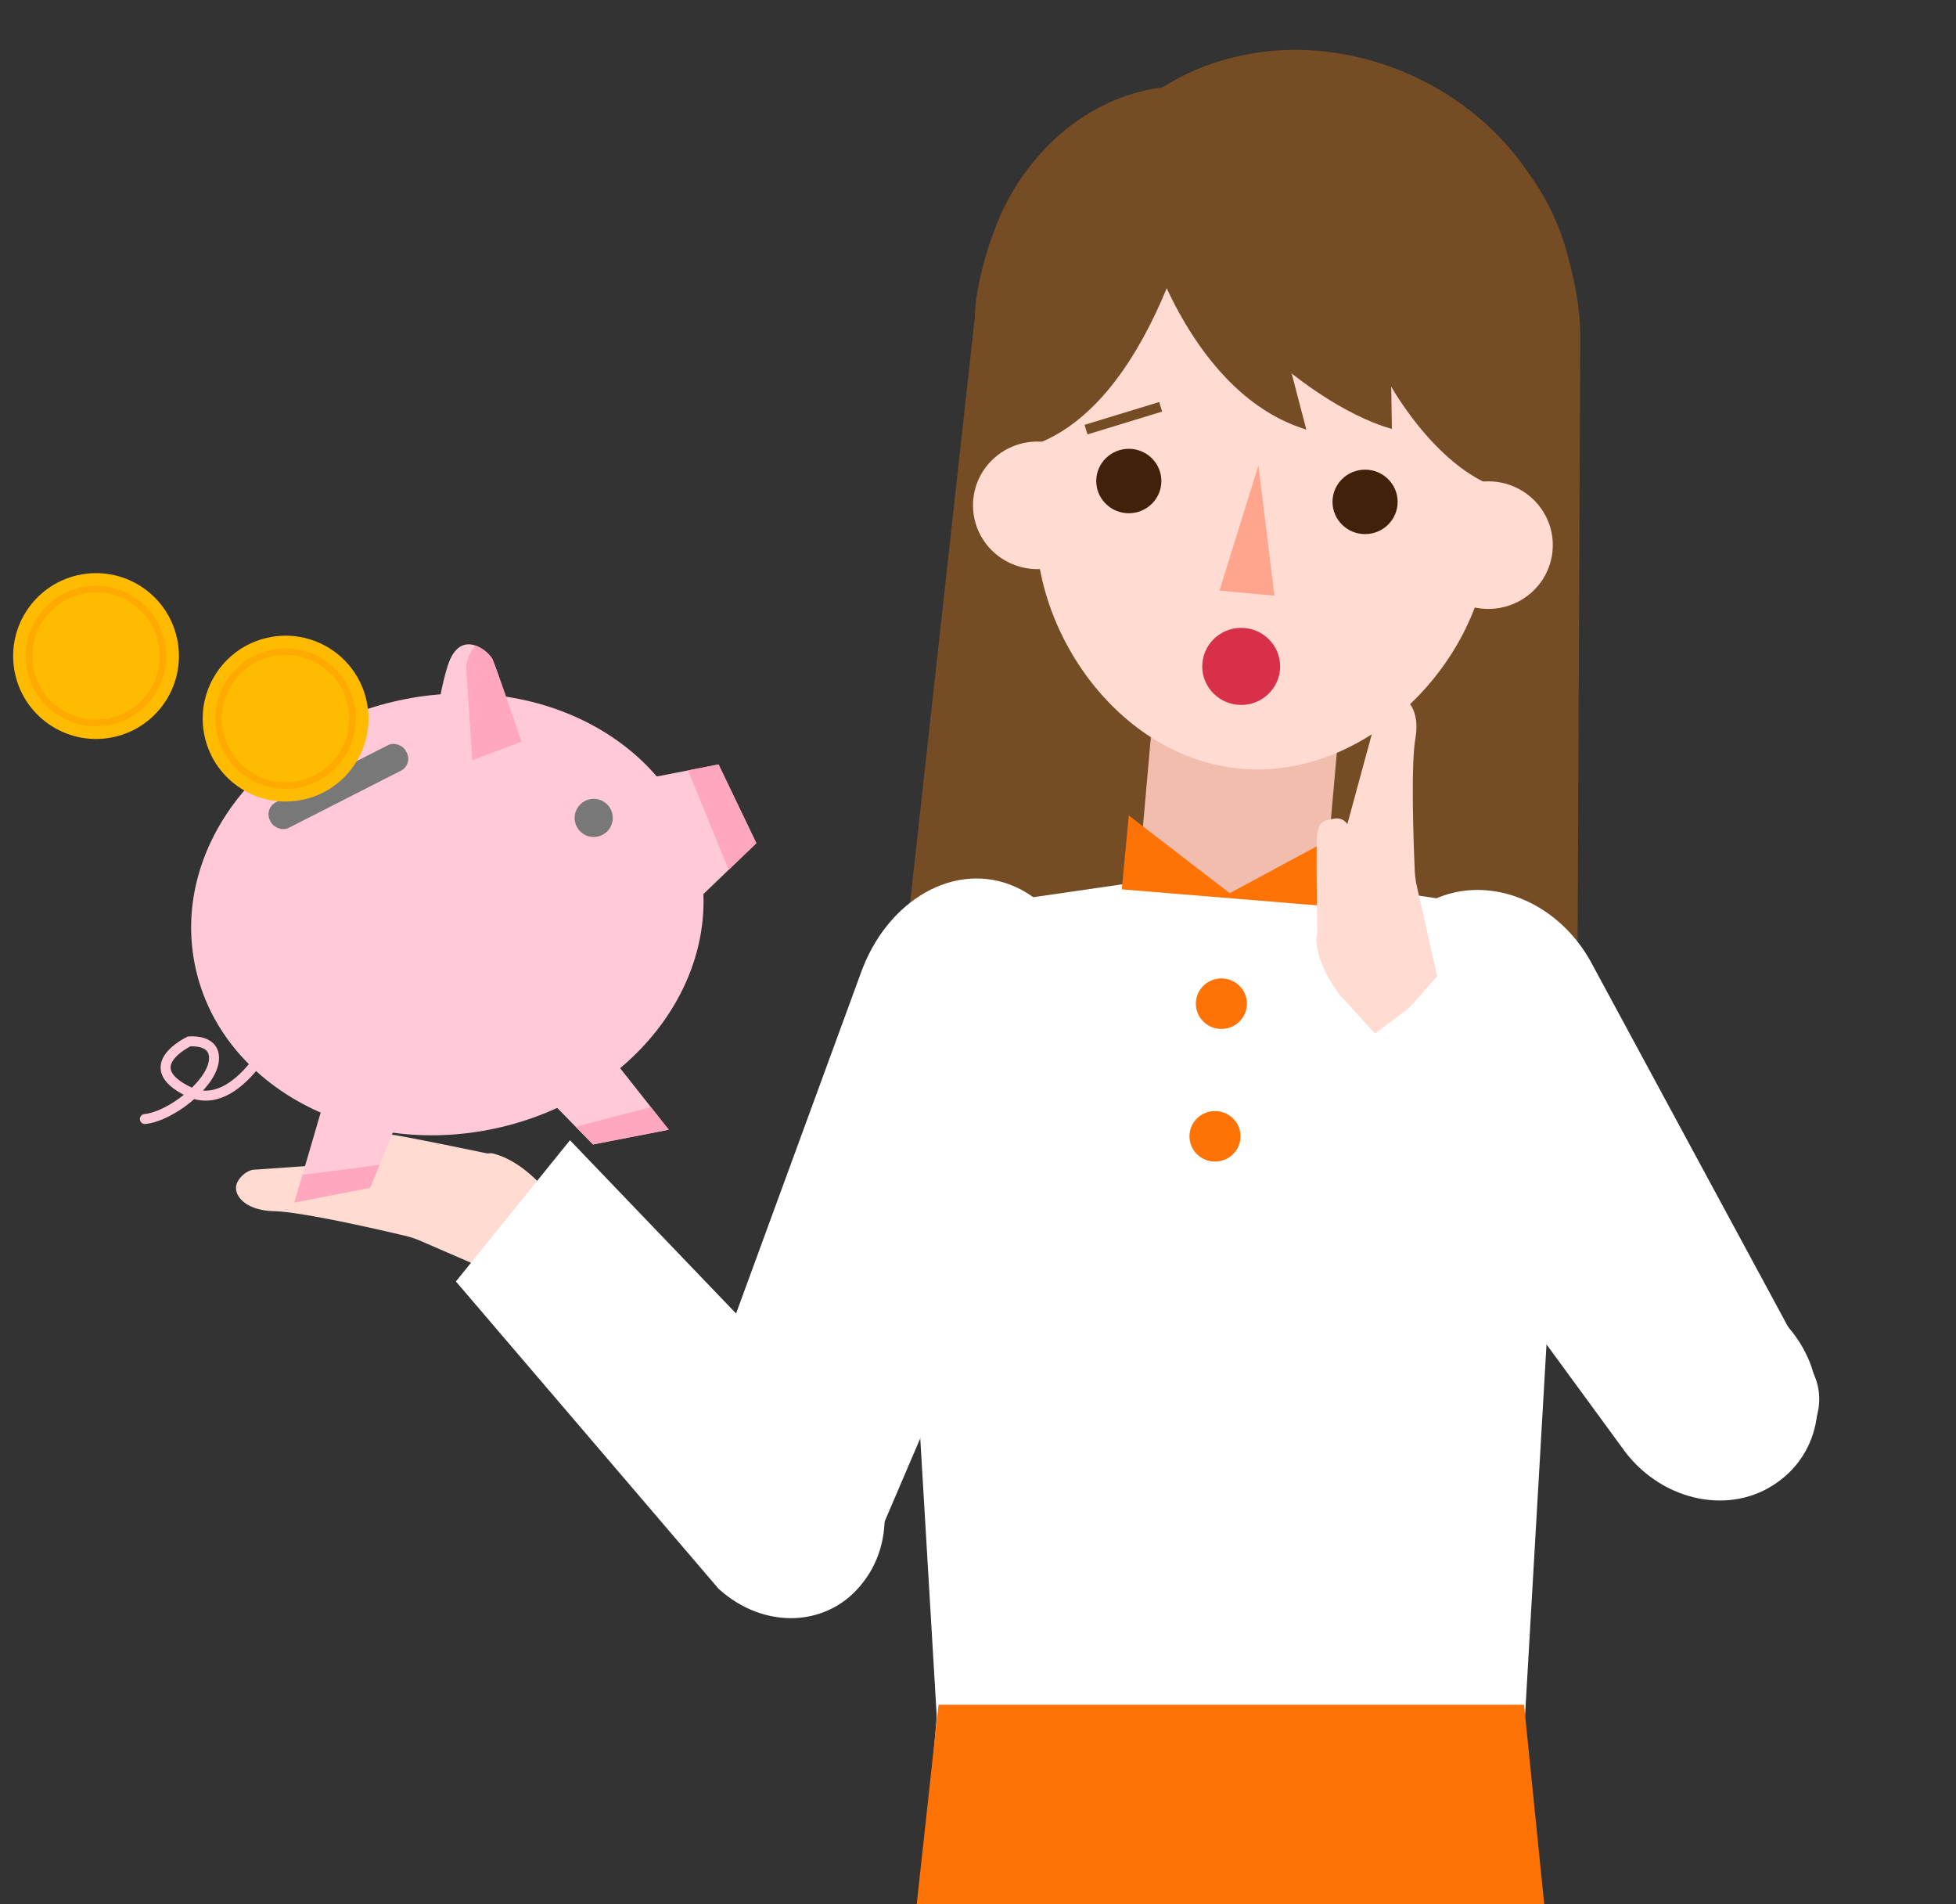
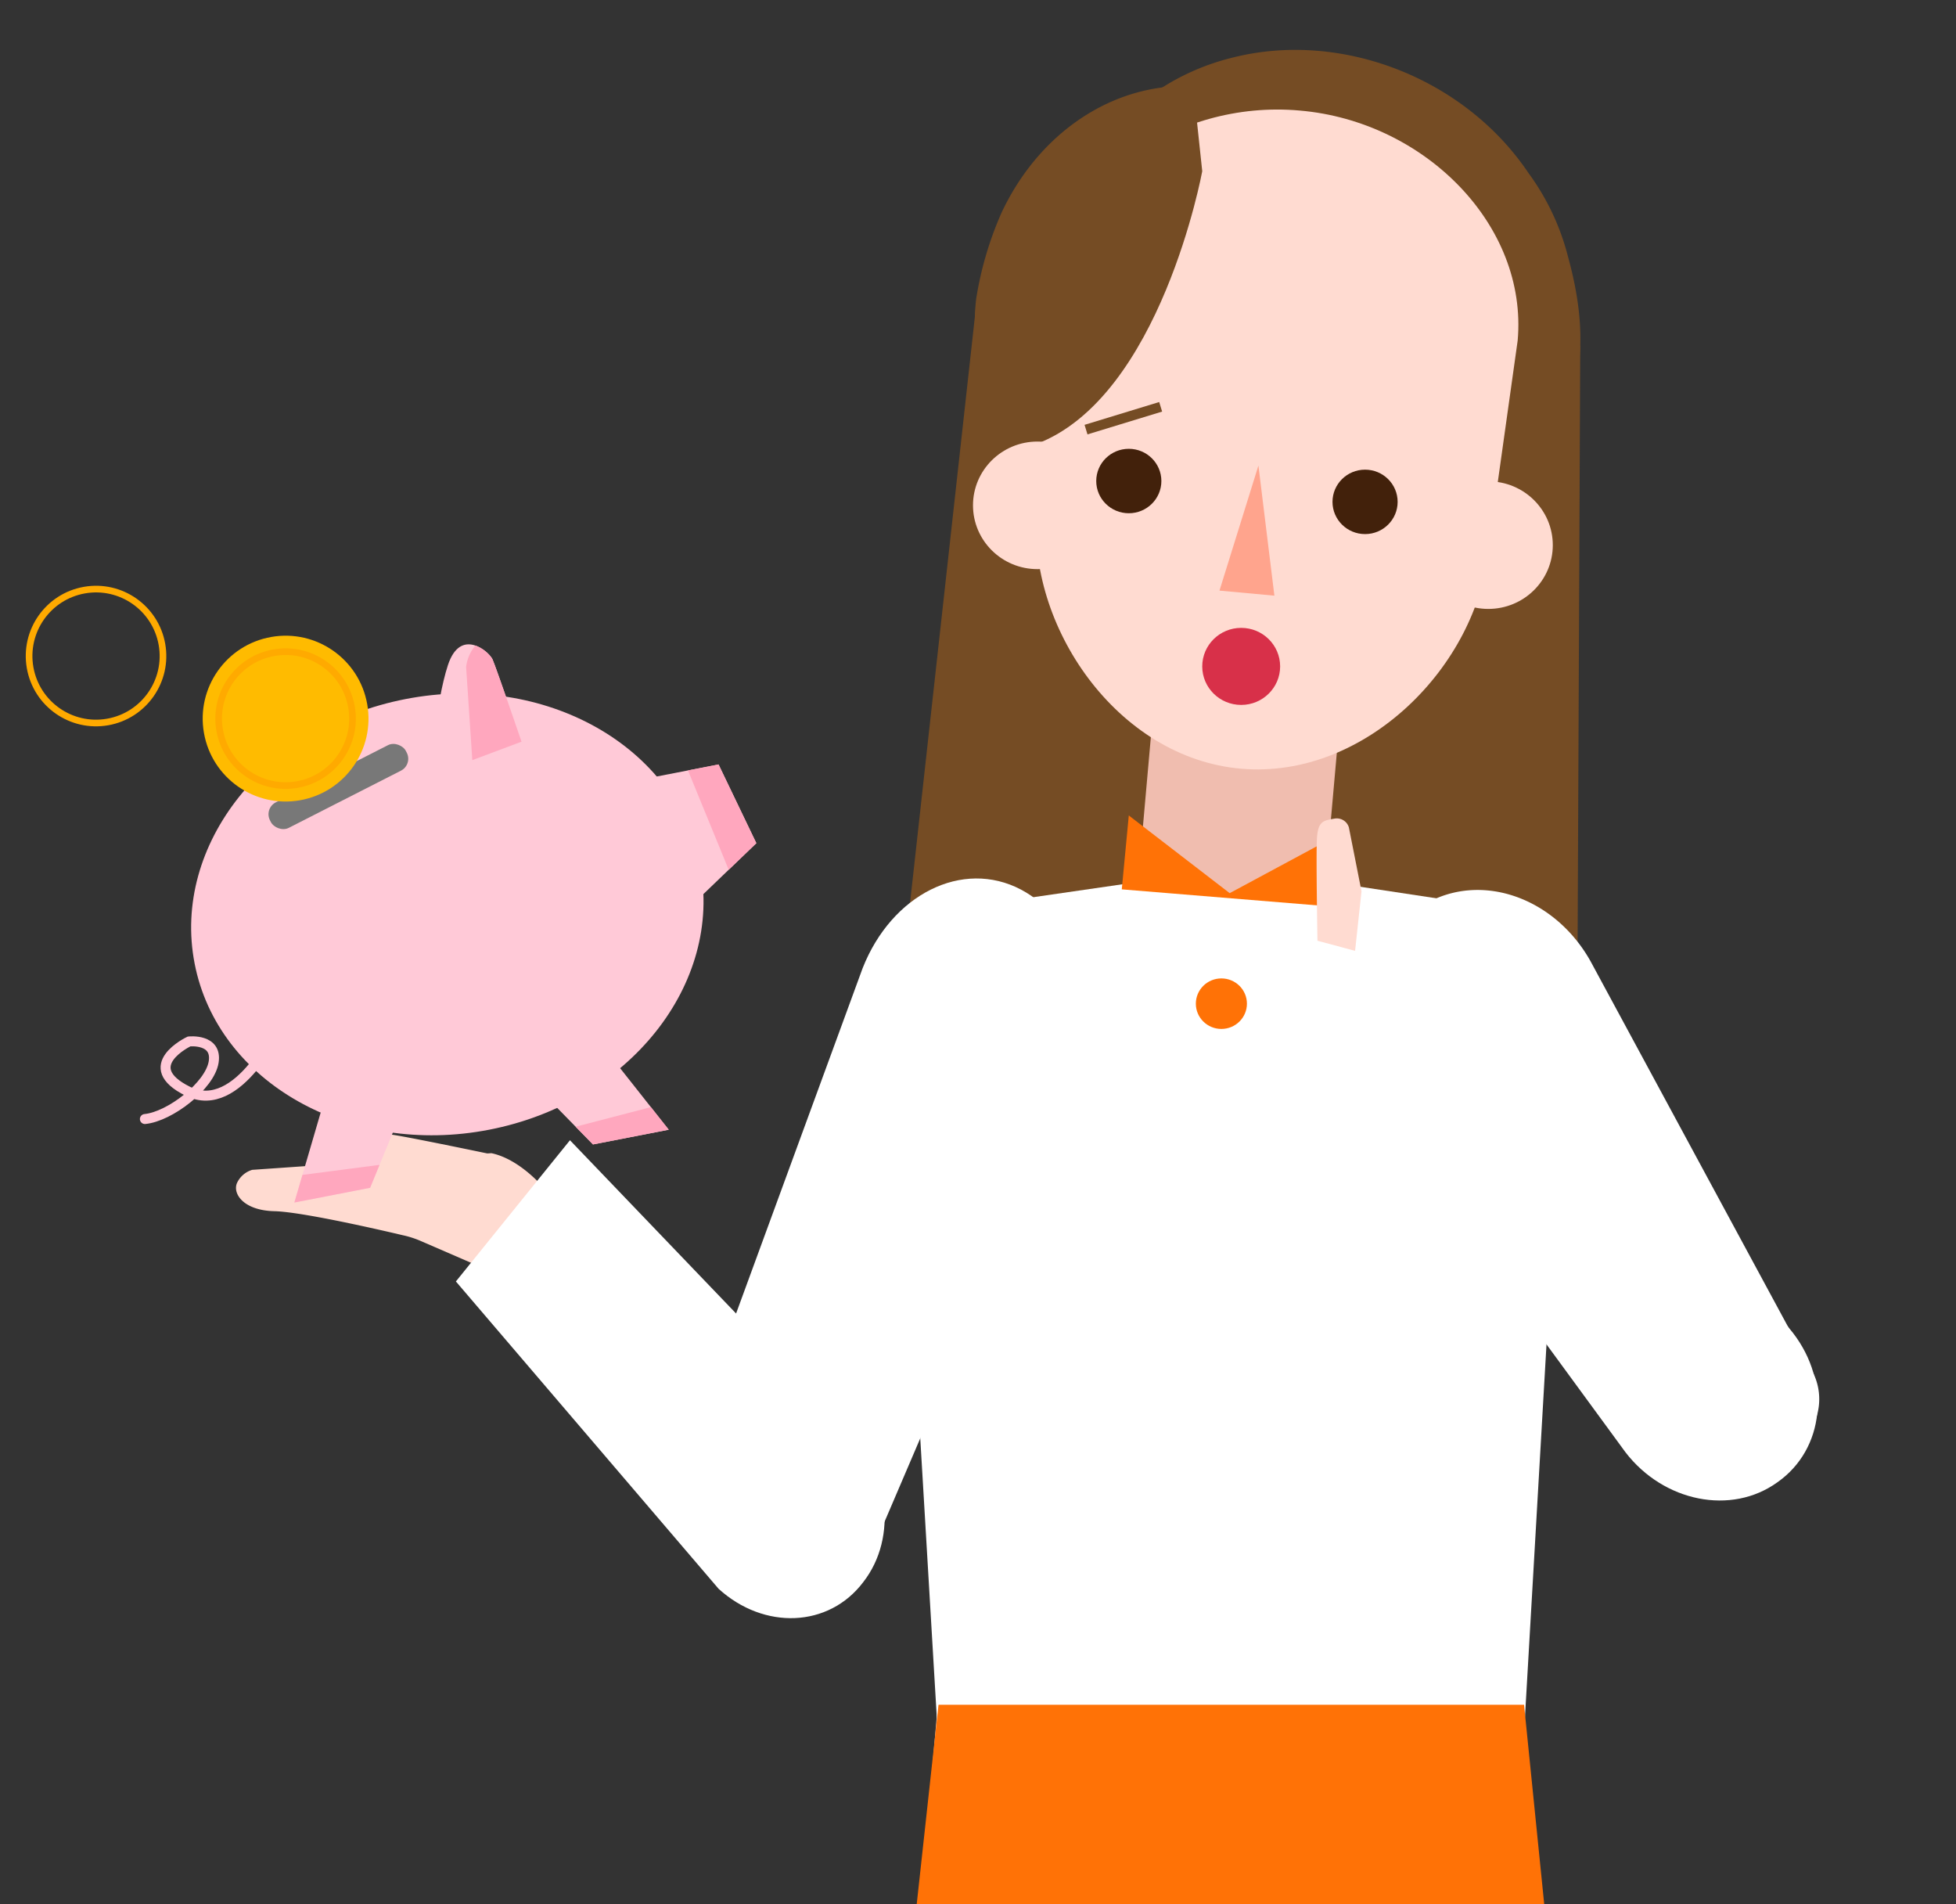
<svg xmlns="http://www.w3.org/2000/svg" width="293.879" height="286" viewBox="0 0 293.879 286">
  <rect x="0" y="0" width="293.879" height="286" fill="#333333" stroke="none" />
  <defs>
    <clipPath id="clip-path">
      <rect id="長方形_1349" data-name="長方形 1349" width="265.179" height="286" transform="translate(0 0)" />
    </clipPath>
    <clipPath id="clip-path-2">
      <rect id="長方形_1348" data-name="長方形 1348" width="172.687" height="93.926" transform="translate(0)" />
    </clipPath>
  </defs>
  <g id="illust_onayamigirl" transform="translate(-443.028 -626)">
    <g id="グループ_1211" data-name="グループ 1211" transform="translate(471.728 626)">
      <g id="グループ_1015" data-name="グループ 1015" transform="translate(0 0)" clip-path="url(#clip-path)">
        <path id="パス_1070_1_" d="M11.012.01l-9.637,1.7A1.882,1.882,0,0,0,.032,3.868C.294,5.6.425,6.375,3.189,6.555s15.16.22,15.16.22l1.6-5.617Z" transform="matrix(0.259, -0.966, 0.966, 0.259, 109.335, 266.742)" fill="#ffdbd1" />
        <g id="グループ_1014" data-name="グループ 1014" transform="translate(-238.535 -820.401)">
          <g id="マスクグループ_31_1_" transform="translate(0 0)" clip-path="url(#clip-path-2)">
            <path id="パス_1071_1_" d="M546.262,1279.6h113.11c12.28,0,22.257,11.006,22.257,24.668l-7.675,95.824c0,13.662-9.978,24.668-22.257,24.668H555.471c-12.28,0-22.258-11.006-22.258-24.668l-9.114-95.824C524,1290.7,533.981,1279.6,546.262,1279.6Z" transform="translate(-207.411 -258.175)" fill="#c3c3c3" />
          </g>
        </g>
        <path id="パス_1066_1_" d="M334.377,163.286,232.3,154.937,244.309,46.391l90.548,7.978Z" transform="translate(-126.133 -2.464)" fill="#754c24" />
        <g id="グループ_1011_1_" transform="translate(117.76 7.493)">
          <path id="パス_735_1_" d="M334.539,60.7c2.782-7.21,2.111-14.9,0-22.58A36.4,36.4,0,0,0,328.591,25.5c-9.69-14.421-28.3-21.442-44.419-17.362a35.316,35.316,0,0,0-10.841,4.649h0l-1.247.664a5.267,5.267,0,0,0-2.59,5.882c.1.379.288.569.192.854a116.571,116.571,0,0,0,9.881,16.224c10.841,15.56,25.423,26.47,40.006,31.5A9.938,9.938,0,0,0,326,68.1C329.742,67.53,333.292,64.209,334.539,60.7Z" transform="translate(-245.397 -6.989)" fill="#754c24" />
          <path id="パス_736_1_" d="M247.565,61.751c-2.3-5.882-3.742-10.626-2.974-17.078a51.9,51.9,0,0,1,3.838-13c6.044-12.808,18.132-20.208,30.508-18.785a22.274,22.274,0,0,1,8.155,2.657h0l.959.474a4.249,4.249,0,0,1,2.207,4.649c0,.19-.1.569-.1.759a98.366,98.366,0,0,1-5.756,14.421,66.424,66.424,0,0,1-26.095,30.17,6.458,6.458,0,0,1-4.605.854A7.433,7.433,0,0,1,247.565,61.751Z" transform="translate(-244.383 -7.283)" fill="#754c24" />
        </g>
        <path id="パス_730_1_" d="M310.655,297.839h-56.6c-7.771,0-14.391-5.313-14.678-12.144L231.7,156.19c-.48-7.305,6.236-13.377,14.678-13.377l36.648-5.313,35.113,5.313c8.442,0,15.158,6.072,14.678,13.377l-7.483,129.5C325.046,292.526,318.618,297.839,310.655,297.839Z" transform="translate(-126.107 -7.134)" fill="#fff" />
        <path id="パス_731_1_" d="M330.19,39.1c-8.059-21.916-32.619-33.111-54.684-25.142a41.092,41.092,0,0,0-11.8,6.546,38.253,38.253,0,0,0-10.361,11.765,36.358,36.358,0,0,0-4.989,15.37v.19L247.3,74.4l81.355,7.116L332.3,55.327v-.19A38.014,38.014,0,0,0,330.19,39.1Z" transform="translate(-126.742 -0.671)" fill="#754c24" />
        <rect id="長方形_997_1_" width="28.018" height="28.039" transform="translate(142.207 133.282) rotate(-84.925)" fill="#f0bdaf" />
        <path id="パス_732_1_" d="M284.795,116.451h0c-18.708-1.613-32.235-21.537-30.7-38.9l1.247-31.688c1.535-17.362,19.571-29.981,38.279-28.273h0c18.708,1.613,34.25,17.172,32.715,34.535l-4.413,31.4C320.388,100.892,303.5,118.064,284.795,116.451Z" transform="translate(-127.013 -0.981)" fill="#ffdbd1" />
        <path id="パス_734_1_" d="M290.052,73.8,284.2,92.585l8.251.759Z" transform="translate(-129.68 -3.869)" fill="#ffa48d" />
        <path id="パス_740_2_" d="M59,31.112,24.252,98.76,4.142,88.284c-4.566-2.352-5.029-.841-2.9-5.856,0-.107.143-9.544.142-9.651L28.489,12.3C33.627,1.525,44.6-3.057,53.05,2.18h0C61.5,7.417,64.135,20.549,59,31.112Z" transform="matrix(0.998, -0.07, 0.07, 0.998, 71.606, 135.167)" fill="#fff" />
-         <path id="パス_1067_1_" d="M271.451,36.809s6.62,23.244,23.792,28.463l-2.207-8.444s7.579,6.262,15.062,8.349L308,58.82s7.867,14.136,18.324,15.749l6.14-18.69-4.893-26.186L300.041,12.9,276.92,16.031l-6.62,9.2C270.3,25.139,270.4,32.539,271.451,36.809Z" transform="translate(-127.676 -0.748)" fill="#754c24" />
        <path id="パス_1068_1_" d="M278.826,26.616S272.59,60.581,253.882,67.6L251.1,63.048l1.727-19.26s8.826-15.37,8.922-16.508c.1-1.044,10.265-7.685,10.265-7.685l5.66-3.8Z" transform="translate(-126.896 -0.897)" fill="#754c24" />
        <g id="グループ_621_1_" transform="translate(117.488 66.326)">
          <ellipse id="楕円形_22_1_" cx="9.69" cy="9.582" rx="9.69" ry="9.582" fill="#ffdbd1" />
          <ellipse id="楕円形_23_1_" cx="9.69" cy="9.582" rx="9.69" ry="9.582" transform="translate(67.732 5.977)" fill="#ffdbd1" />
        </g>
        <ellipse id="楕円形_34_1_" cx="5.852" cy="5.787" rx="5.852" ry="5.787" transform="translate(151.93 94.314)" fill="#d83049" />
        <path id="パス_719_1_" d="M299.827,142.957,267.4,140.3l1.055-11.1,15.158,11.67,17.461-9.393-1.247,11.48Z" transform="translate(-127.559 -6.708)" fill="#ff7206" />
        <path id="パス_1072_1_" d="M238.537,270h87.975l3.55,35.1H234.7Z" transform="translate(-126.23 -13.924)" fill="#ff7206" />
        <ellipse id="楕円形_37_1_" cx="3.837" cy="3.795" rx="3.837" ry="3.795" transform="translate(150.97 146.969)" fill="#ff7206" />
-         <ellipse id="楕円形_38_1_" cx="3.837" cy="3.795" rx="3.837" ry="3.795" transform="translate(150.011 166.893)" fill="#ff7206" />
        <line id="線_169_1_" x1="11.215" y2="3.426" transform="translate(134.469 61.107)" fill="none" stroke="#754c24" stroke-miterlimit="10" stroke-width="1.5" />
        <path id="パス_1070_1_2" data-name="パス_1070_1_" d="M11.011,0,1.377,1.731A1.9,1.9,0,0,0,.028,3.893C.284,5.622.412,6.4,3.174,6.573s15.148.175,15.148.175l1.617-5.626Z" transform="translate(175.668 122.873) rotate(89)" fill="#ffdbd1" />
        <path id="パス_1070_1_3" data-name="パス_1070_1_" d="M11.119,6.682,1.385,4.993A1.872,1.872,0,0,1,.027,2.857C.29,1.145.422.375,3.214.2S18.524-.013,18.524-.013l1.62,5.563Z" transform="matrix(0.978, 0.208, -0.208, 0.978, 27.322, 169.614)" fill="#ffdbd1" />
        <path id="合体_4" data-name="合体 4" d="M21.781,98.584l-3.521-.017-4.442-.022q-.431.039-.857.036a9.2,9.2,0,0,1-9.035-8.189c.018-.133-.022-.342,0-.476L.052,20.1C-.429,9.1,6.948.117,16.665.028q.326-.006.649,0t.649,0C27.682.219,35.148,9.273,34.775,20.27L31.593,90.052c.02.134-.018.343,0,.476a8.976,8.976,0,0,1-8.955,8.1Q22.214,98.627,21.781,98.584Z" transform="translate(170.057 144.988) rotate(-31)" fill="#fff" />
-         <path id="パス_1069_1_" d="M36.072,18.072,1.83,8.121A3.687,3.687,0,0,1,.035,5.7c-.342-1.729,1.8-3.892,6.329-3.028s19.363.441,19.363.441a13.774,13.774,0,0,0,2.651-.26C29.233,2.681,42.062,0,42.062,0l9.406,8.646L44.625,14.7C44.625,14.612,40.434,18.071,36.072,18.072Z" transform="translate(186.507 104.58) rotate(89)" fill="#ffdbd1" />
        <path id="パス_1069_1_2" data-name="パス_1069_1_" d="M36.481-.026,1.848,9.9A3.681,3.681,0,0,0,.028,12.3c-.35,1.712,1.806,3.846,6.389,2.98S25.988,14.8,25.988,14.8a14.192,14.192,0,0,1,2.679.251c.864.169,13.823,2.792,13.823,2.792l9.527-8.577-6.9-5.974C45.117,3.377,40.889-.036,36.481-.026Z" transform="matrix(0.978, 0.208, -0.208, 0.978, 9.442, 165.658)" fill="#ffdbd1" />
        <path id="パス_741_1_" d="M70.468.594-.027,22.133,7,48.542l70.671-17.9c9.037-2.525,14.772-11.169,12.713-19.494h0C88.419,2.728,79.5-1.931,70.468.594Z" transform="translate(214.842 134.664) rotate(68)" fill="#fff" />
        <path id="パス_741_2_" d="M24.579,4.034,65.657,48.809,49.266,70.618,6.631,29.167C-.414,23.206-2.149,12.745,2.888,5.8h0C7.833-1.239,17.534-1.928,24.579,4.034Z" transform="matrix(-0.999, -0.035, 0.035, -0.999, 103.679, 243.548)" fill="#fff" />
        <g id="グループ_620_1_" transform="translate(136.004 67.417)">
          <ellipse id="楕円形_20_1_" cx="4.893" cy="4.839" rx="4.893" ry="4.839" fill="#42210b" />
          <ellipse id="楕円形_21_1_" cx="4.893" cy="4.839" rx="4.893" ry="4.839" transform="translate(35.497 3.131)" fill="#42210b" />
        </g>
      </g>
    </g>
    <g id="グループ_4243" data-name="グループ 4243" transform="matrix(0.999, -0.035, 0.035, 0.999, 442.907, 710.982)">
      <g id="グループ_1137" data-name="グループ 1137" transform="translate(118.491 84.91) rotate(171)">
        <ellipse id="楕円形_76" data-name="楕円形 76" cx="38.695" cy="32.962" rx="38.695" ry="32.962" transform="translate(8.939 5.152)" fill="#ffc9d7" />
        <path id="パス_1182" data-name="パス 1182" d="M12.137,15.35,20.064,0H8.463L0,12.851Z" transform="translate(58.407 0)" fill="#ffc9d7" />
        <path id="パス_1183" data-name="パス 1183" d="M7.928,15.35,0,0H11.6l8.463,12.851Z" transform="translate(21.146 0)" fill="#ffc9d7" />
        <path id="交差_2" data-name="交差 2" d="M0,0,1.986,3.844l11.667-.731L11.6,0Z" transform="translate(21.146 0.001)" fill="#ffa7be" />
        <path id="交差_3" data-name="交差 3" d="M13.653,0,11.666,3.844,0,3.113,2.05,0Z" transform="translate(64.819 0.001)" fill="#ffa7be" />
-         <circle id="楕円形_77" data-name="楕円形 77" cx="2.866" cy="2.866" r="2.866" transform="translate(20.404 45.279)" fill="#787878" />
        <path id="パス_1184" data-name="パス 1184" d="M14.479,22.046H3.318L0,9.351,14.479,0Z" transform="translate(0 30.399)" fill="#ffc9d7" />
        <path id="交差_1" data-name="交差 1" d="M0,3.126l3.317,12.7H8L4.841,0Z" transform="translate(0 36.623)" fill="#ffa7be" />
        <path id="パス_1185" data-name="パス 1185" d="M0,2.429S1.643,14.312,1.932,15.465s3.771,5.657,6.728.376S14.469,0,14.469,0Z" transform="translate(31.733 59.03)" fill="#ffc9d7" />
        <path id="交差_4" data-name="交差 4" d="M0,1.308S1.643,13.19,1.932,14.344a5.086,5.086,0,0,0,2.119,2.472,6.165,6.165,0,0,0,1.981-2.9L7.79,0Z" transform="translate(31.733 60.151)" fill="#ffa7be" />
        <path id="パス_1186" data-name="パス 1186" d="M0,10.2S8.746-2.294,15.528,2.882,13.922,10.2,13.922,10.2s-4.284-.357-3.034-3.748S18.919-.331,22.667.026" transform="translate(75.46 16.582)" fill="none" stroke="#ffc9d7" stroke-linecap="round" stroke-width="1.5" />
      </g>
      <rect id="長方形_1606" data-name="長方形 1606" width="22.93" height="4.299" rx="2" transform="translate(61.086 32.041) rotate(155)" fill="#787878" />
      <g id="グループ_1141" data-name="グループ 1141" transform="translate(0 0)">
        <g id="グループ_1139" data-name="グループ 1139" transform="translate(28.144 24.676) rotate(172)">
          <g id="グループ_1123" data-name="グループ 1123" transform="translate(0 0)">
-             <circle id="楕円形_17" data-name="楕円形 17" cx="12.459" cy="12.459" r="12.459" fill="#fb0" />
            <g id="楕円形_18" data-name="楕円形 18" transform="translate(1.899 1.899)" fill="none" stroke="#fa0" stroke-width="1">
              <ellipse cx="10.561" cy="10.561" rx="10.561" ry="10.561" stroke="none" />
              <ellipse cx="10.561" cy="10.561" rx="10.061" ry="10.061" fill="none" />
            </g>
          </g>
        </g>
      </g>
      <g id="グループ_1142" data-name="グループ 1142" transform="translate(28.144 10.393)">
        <g id="グループ_1139-2" data-name="グループ 1139" transform="translate(28.144 24.676) rotate(172)">
          <g id="グループ_1123-2" data-name="グループ 1123" transform="translate(0 0)">
            <circle id="楕円形_17-2" data-name="楕円形 17" cx="12.459" cy="12.459" r="12.459" fill="#fb0" />
            <g id="楕円形_18-2" data-name="楕円形 18" transform="translate(1.899 1.899)" fill="none" stroke="#fa0" stroke-width="1">
              <ellipse cx="10.561" cy="10.561" rx="10.561" ry="10.561" stroke="none" />
              <ellipse cx="10.561" cy="10.561" rx="10.061" ry="10.061" fill="none" />
            </g>
          </g>
        </g>
      </g>
    </g>
  </g>
</svg>